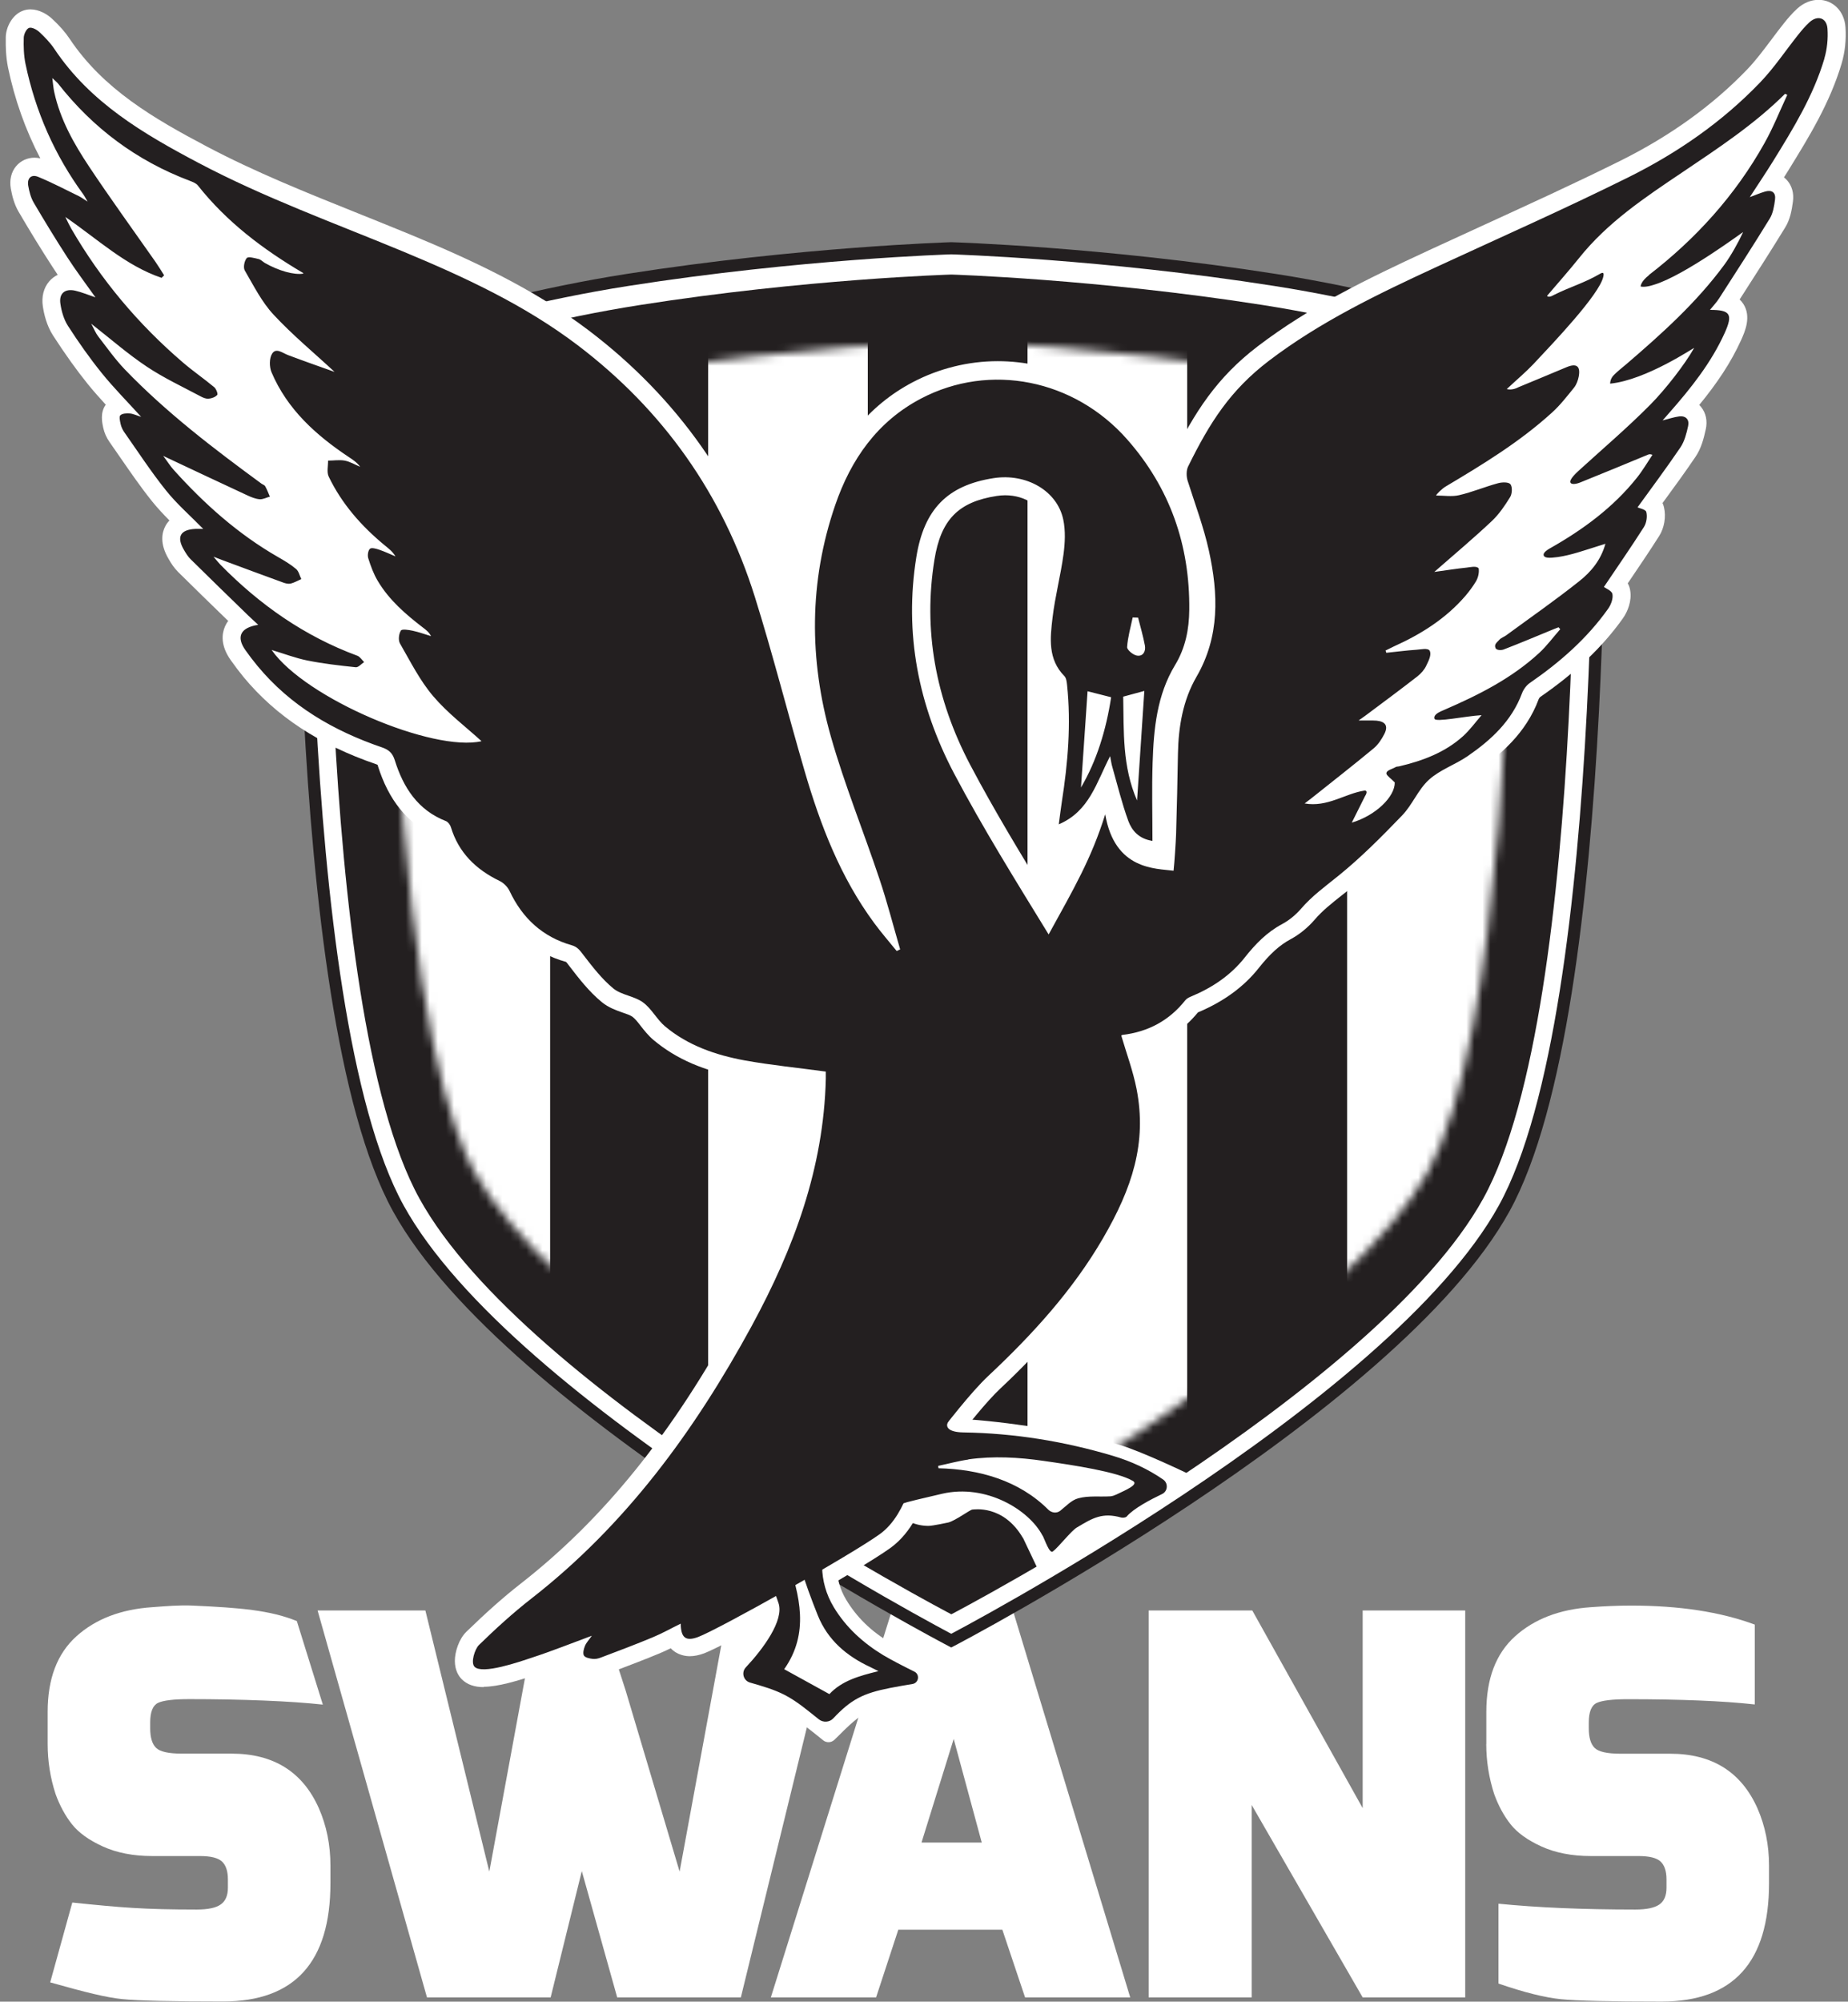
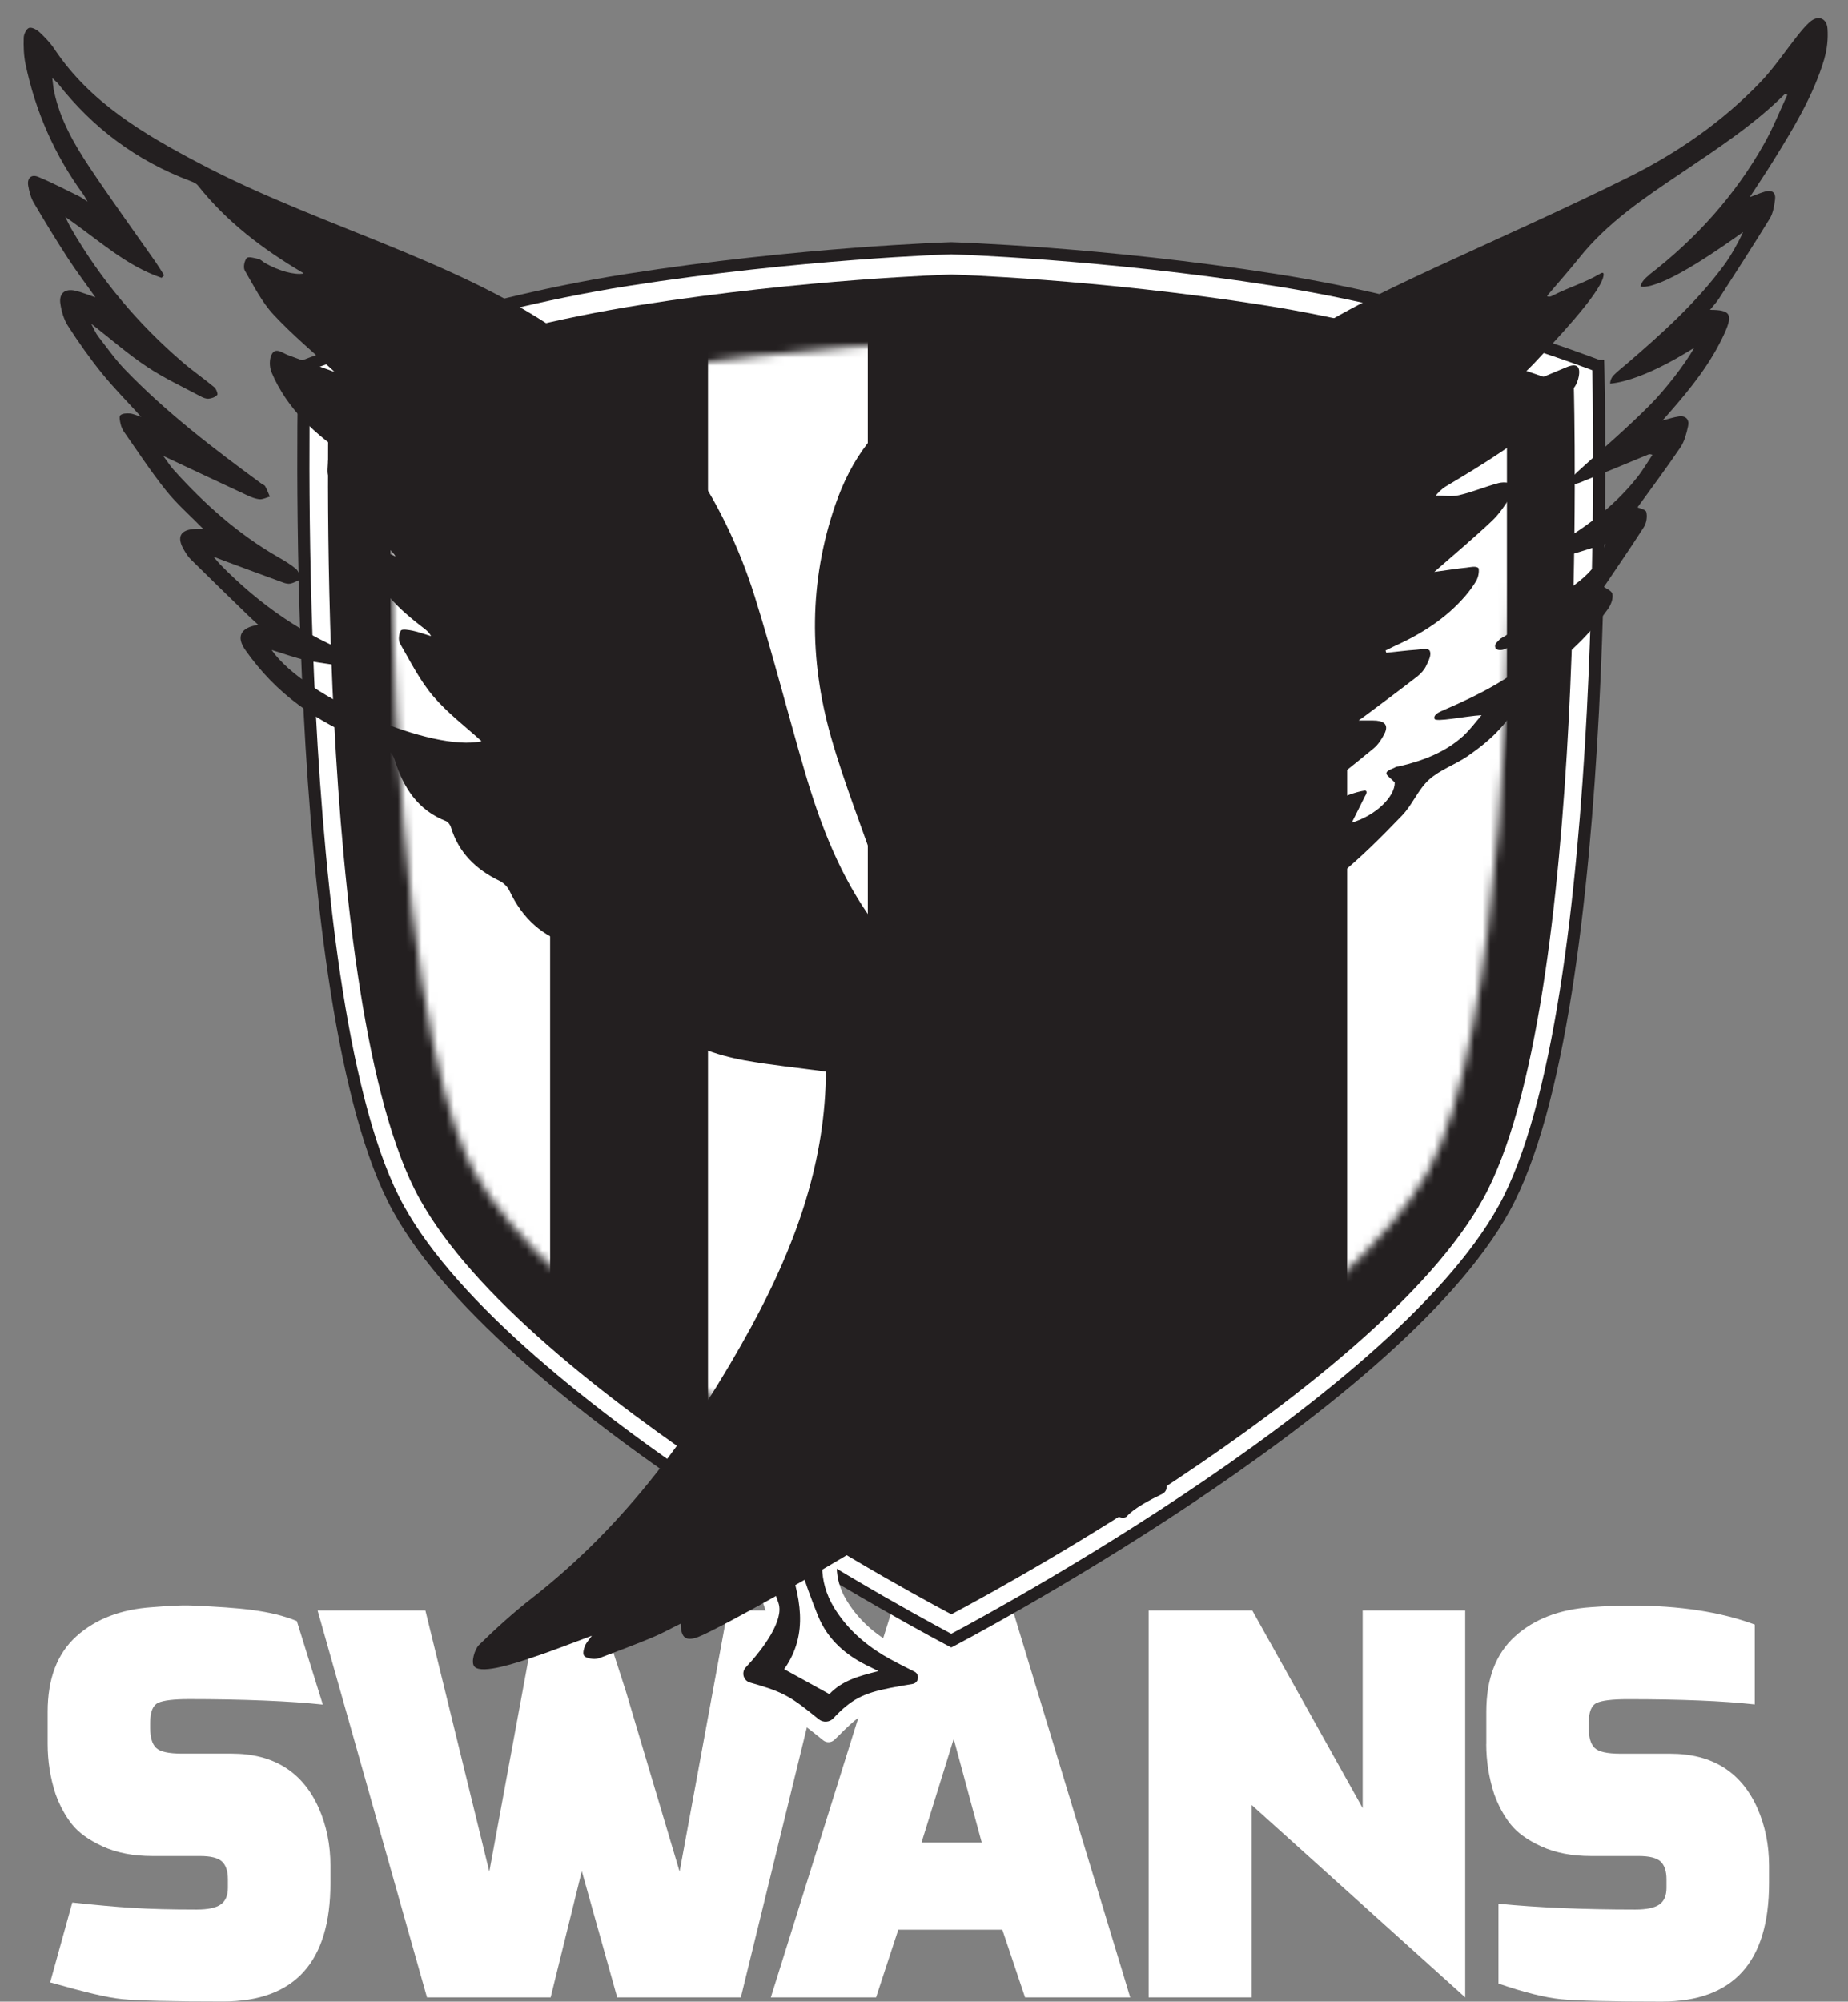
<svg xmlns="http://www.w3.org/2000/svg" width="230" height="249" viewBox="0 0 230 249" fill="none">
  <rect x="0" y="0" width="230" height="249" fill="#808080" stroke="none" />
  <g clip-path="url(#clip0_18_15)">
    <path d="M5.931 216.97V212.954C5.931 208.833 7.119 205.701 9.515 203.546C11.902 201.401 15.045 200.192 18.955 199.93C20.669 199.803 22.33 199.656 23.959 199.73C29.993 200.003 33.631 200.318 36.942 201.654L40.18 212.05C36.196 211.608 30.088 211.367 23.56 211.367C21.625 211.367 20.332 211.524 19.681 211.829C19.029 212.134 18.693 212.944 18.693 214.268V214.993C18.693 216.129 18.934 216.949 19.418 217.422C19.901 217.905 20.974 218.147 22.645 218.147H28.826C34.041 218.147 37.657 220.407 39.675 224.917C40.642 227.114 41.126 229.5 41.126 232.086V234.252C41.126 244.07 36.679 248.979 27.775 248.979C21.373 248.979 17.189 248.884 15.213 248.685C13.237 248.485 10.651 247.844 6.246 246.603L9 236.669C15.034 237.3 17.957 237.542 24.485 237.542C25.883 237.542 26.882 237.332 27.47 236.911C28.059 236.501 28.364 235.807 28.364 234.84V233.789C28.364 232.78 28.122 232.044 27.639 231.581C27.155 231.119 26.24 230.888 24.874 230.888H18.955C16.59 230.888 14.54 230.488 12.806 229.7C11.071 228.911 9.789 227.986 8.958 226.935C8.128 225.884 7.444 224.633 6.919 223.182C6.257 221.164 5.931 219.083 5.931 216.938" fill="white" />
    <path d="M39.528 200.34H52.942L60.9 232.822L66.177 204.197L74.65 200.34L77.877 210.326L84.584 232.822L90.566 200.34H103.979L92.206 248.474H76.816L72.411 232.759L68.532 248.474H53.142L39.528 200.34Z" fill="white" />
    <path d="M95.938 248.474L111.002 200.34H126.066L140.667 248.474H127.58L124.752 240.054H111.801L109.036 248.474H95.948M114.691 229.206H122.187L118.697 216.318L114.691 229.206Z" fill="white" />
-     <path d="M142.959 248.474V200.34H155.858L169.597 224.927V200.34H182.359V248.474H169.597L155.784 224.538V248.474H142.959Z" fill="white" />
+     <path d="M142.959 248.474V200.34H155.858L169.597 224.927V200.34H182.359V248.474L155.784 224.538V248.474H142.959Z" fill="white" />
    <path d="M184.987 216.97V212.954C184.987 208.833 186.175 205.701 188.572 203.546C190.958 201.401 194.112 200.192 198.012 199.93C199.725 199.803 201.386 199.73 203.005 199.73C209.008 199.73 214.148 200.518 218.395 202.095V212.029C214.401 211.587 209.144 211.377 202.606 211.377C200.671 211.377 199.378 211.535 198.727 211.84C198.075 212.145 197.738 212.954 197.738 214.279V215.004C197.738 216.139 197.98 216.959 198.464 217.432C198.947 217.916 200.02 218.158 201.691 218.158H207.872C213.086 218.158 216.703 220.418 218.721 224.927C219.688 227.124 220.172 229.511 220.172 232.097V234.262C220.172 244.08 215.725 248.989 206.821 248.989C200.419 248.989 196.235 248.895 194.259 248.695C192.283 248.495 189.697 247.854 186.501 246.75V236.816C191.326 237.3 197.003 237.542 203.531 237.542C204.929 237.542 205.928 237.332 206.527 236.911C207.115 236.501 207.41 235.807 207.41 234.84V233.789C207.41 232.78 207.168 232.044 206.684 231.581C206.201 231.119 205.286 230.888 203.92 230.888H198.001C195.636 230.888 193.586 230.488 191.852 229.7C190.117 228.911 188.835 227.986 188.004 226.935C187.174 225.884 186.49 224.633 185.965 223.182C185.313 221.164 184.977 219.083 184.977 216.938" fill="white" />
    <path d="M198.905 45.528C198.905 45.528 180.224 38.201 158.706 34.827C137.187 31.442 118.391 30.884 118.391 30.884C118.391 30.884 99.595 31.452 78.076 34.827C56.558 38.201 37.877 45.528 37.877 45.528C37.877 45.528 35.743 125.252 49.578 150.323C63.412 175.394 118.391 204.092 118.391 204.092C118.391 204.092 173.37 175.394 187.205 150.323C201.039 125.252 198.915 45.528 198.915 45.528" fill="white" />
    <path d="M198.905 45.528C198.905 45.528 180.224 38.201 158.706 34.827C137.187 31.442 118.391 30.884 118.391 30.884C118.391 30.884 99.595 31.452 78.076 34.827C56.558 38.201 37.877 45.528 37.877 45.528C37.877 45.528 35.743 125.252 49.578 150.323C63.412 175.394 118.391 204.092 118.391 204.092C118.391 204.092 173.37 175.394 187.205 150.323C201.039 125.252 198.915 45.528 198.915 45.528H198.905Z" stroke="#231F20" stroke-width="1.51" stroke-miterlimit="10" />
    <path d="M195.867 48.251C195.867 48.251 177.891 41.207 157.193 37.949C136.483 34.7 118.402 34.154 118.402 34.154C118.402 34.154 100.321 34.69 79.612 37.949C58.903 41.197 40.937 48.251 40.937 48.251C40.937 48.251 38.887 124.957 52.196 149.083C65.504 173.208 118.402 200.813 118.402 200.813C118.402 200.813 171.3 173.197 184.609 149.083C197.917 124.957 195.878 48.251 195.878 48.251" fill="#231F20" />
    <mask id="mask0_18_15" style="mask-type:luminance" maskUnits="userSpaceOnUse" x="48" y="42" width="141" height="151">
      <path d="M118.381 192.445C101.562 183.131 68.133 162.254 59.029 145.761C56.243 140.725 51.292 126.639 49.337 88.974C48.601 74.688 48.538 61.559 48.59 54.001C55.455 51.709 67.302 48.166 80.085 46.159C98.997 43.184 115.943 42.479 118.371 42.385C120.789 42.469 137.735 43.184 156.657 46.159C169.45 48.166 181.308 51.719 188.173 54.001C188.404 78.914 186.932 129.067 177.723 145.75C168.63 162.233 135.201 183.11 118.381 192.434" fill="white" />
    </mask>
    <g mask="url(#mask0_18_15)">
      <path d="M108.006 42.395H88.117V192.445H108.006V42.395Z" fill="white" />
      <path d="M127.895 42.395H108.006V192.445H127.895V42.395Z" fill="#231F20" />
-       <path d="M88.117 42.395H68.228V192.445H88.117V42.395Z" fill="#231F20" />
-       <path d="M147.774 42.395H127.885V192.445H147.774V42.395Z" fill="white" />
-       <path d="M167.664 42.395H147.774V192.445H167.664V42.395Z" fill="#231F20" />
      <path d="M187.552 42.395H167.663V192.445H187.552V42.395Z" fill="white" />
      <path d="M68.469 42.396H48.58V192.445H68.469V42.396Z" fill="white" />
    </g>
-     <path d="M127.305 191.31C124.867 187.136 121.177 187.788 121.019 187.788C120.756 187.788 118.896 189.176 118.023 189.396C118.023 189.396 116.078 189.817 115.563 189.817C114.039 189.817 112.651 189.228 111.569 188.103L110.507 187L110.77 185.475C111.621 180.598 114.848 176.593 120.094 173.881L124.667 171.515L120.62 176.572C126.528 177.003 134.937 178.38 139.353 179.736C142.359 180.661 147.983 183.383 147.983 183.383L129.198 195.262L127.316 191.299" fill="white" />
    <path d="M96.83 212.449C94.213 211.03 91.217 210.263 90.26 209.758C89.755 209.496 89.64 208.833 90.029 208.413C90.786 207.614 91.974 206.3 93.077 204.87C94.865 202.547 95.758 201.738 95.18 200.003C94.623 198.332 93.897 196.608 93.014 194.863C92.11 193.055 92.247 191.268 93.435 189.386C93.477 189.312 93.508 189.239 93.55 189.165L94.087 188.156L95.001 188.03C96.252 187.851 97.451 187.778 98.659 187.778C100.31 187.778 101.992 187.935 103.8 188.272L106.186 188.703L105.082 190.858C103.737 193.475 103.821 196.513 105.303 198.983C106.575 201.107 108.373 202.936 110.906 204.397C112.431 205.27 113.356 205.89 115.206 206.899C117.056 207.908 116.204 210.789 115.027 210.988C115.027 210.988 112.977 211.451 111.138 211.745C107.469 212.344 105.24 215.141 103.831 216.444C103.443 216.801 102.854 216.822 102.444 216.486C101.203 215.466 98.607 213.406 96.841 212.449" fill="white" />
-     <path d="M60.206 209.874C59.039 209.874 58.125 209.548 57.483 208.907C57.084 208.507 56.611 207.782 56.611 206.605C56.611 205.49 57.115 203.893 58.041 202.989C60.542 200.56 62.676 198.668 64.747 197.049C75.112 188.965 83.627 178.422 91.564 163.863C97.22 153.477 100.069 144.352 100.5 135.238C100.111 135.186 99.722 135.143 99.333 135.091C97.01 134.807 94.602 134.513 92.248 134.082C87.633 133.241 84.174 131.748 81.346 129.383C80.684 128.826 80.179 128.184 79.738 127.617C79.37 127.144 79.023 126.702 78.697 126.471C78.445 126.292 77.972 126.124 77.499 125.966C76.721 125.693 75.754 125.357 74.913 124.673C73.304 123.349 72.074 121.751 70.876 120.195L70.739 120.017C70.634 119.89 70.561 119.754 70.445 119.659C66.408 118.534 63.328 115.864 61.394 111.765C61.362 111.712 61.257 111.596 61.205 111.565C57.599 109.809 55.276 107.318 54.13 103.965C50.703 102.43 48.369 99.56 47.013 95.219C47.034 95.156 46.982 95.124 46.824 95.071C39.76 92.654 34.367 89.111 30.33 84.244C29.773 83.561 29.237 82.856 28.732 82.141C27.429 80.312 27.607 78.862 27.986 77.968C28.081 77.737 28.217 77.485 28.406 77.243L28.196 77.043C26.178 75.088 24.17 73.133 22.172 71.156C21.657 70.641 21.3 70.084 20.995 69.548C19.86 67.635 20.144 66.258 20.585 65.438C20.701 65.207 20.869 64.975 21.09 64.744C20.343 63.987 19.597 63.199 18.914 62.347C17.495 60.581 16.212 58.71 14.961 56.902C14.52 56.261 14.078 55.62 13.626 54.978C13.258 54.453 12.985 53.843 12.848 53.212C12.711 52.571 12.438 51.331 13.164 50.342C12.396 49.502 11.65 48.671 10.935 47.788C9.516 46.032 8.107 44.056 6.614 41.754C5.815 40.524 5.479 39.094 5.332 38.106C5.153 36.908 5.437 35.804 6.12 35.005C6.415 34.658 6.783 34.385 7.182 34.185C6.972 33.87 6.751 33.544 6.551 33.229C5.143 31.063 3.755 28.803 2.304 26.322C1.737 25.345 1.495 24.283 1.348 23.474C1.158 22.401 1.39 21.403 2.01 20.667C2.567 20.005 3.398 19.616 4.291 19.616C4.533 19.616 4.775 19.647 5.016 19.7C3.177 16.178 1.831 12.394 1.001 8.41C0.717 7.012 0.696 5.645 0.717 4.615C0.748 3.385 1.516 1.808 2.882 1.325C3.177 1.219 3.482 1.167 3.797 1.167C4.859 1.167 5.868 1.766 6.467 2.323C7.434 3.217 8.128 4.016 8.675 4.836C12.848 11.08 19.113 14.727 25.705 18.207C31.76 21.413 38.256 24.01 44.543 26.532C46.74 27.416 48.947 28.299 51.134 29.203C58.535 32.272 66.345 35.846 73.283 41.113C84.321 49.491 92.006 60.403 96.127 73.543C97.504 77.947 98.755 82.446 99.953 86.809C100.027 87.072 100.1 87.324 100.163 87.587C98.46 78.83 99.017 70.263 101.835 62.063C104.158 55.304 108.121 50.416 113.619 47.536C116.867 45.833 120.515 44.929 124.173 44.929C130.912 44.929 137.408 47.914 141.992 53.118C143.337 54.642 144.515 56.24 145.534 57.911C145.597 57.606 145.703 57.301 145.85 57.007C148.667 51.288 151.442 46.958 156.551 43.068C162.985 38.169 169.986 34.774 177.807 31.147C180.004 30.138 182.201 29.129 184.398 28.12C190.086 25.513 195.972 22.832 201.66 20.005C207.862 16.924 213.171 13.098 217.439 8.651C218.5 7.548 219.436 6.297 220.435 4.972C220.95 4.278 221.475 3.585 222.011 2.912C222.463 2.344 223.021 1.682 223.672 1.083C224.45 0.368 225.396 -0.021 226.332 -0.021C228.151 -0.021 229.559 1.419 229.685 3.395C229.791 4.941 229.622 6.496 229.212 7.884C227.741 12.835 225.134 17.051 222.611 21.14C222.421 21.445 222.232 21.76 222.032 22.065C222.18 22.18 222.316 22.307 222.442 22.454C223.031 23.137 223.283 24.062 223.147 25.071C223 26.144 222.81 27.279 222.18 28.299C220.361 31.273 218.448 34.238 216.608 37.108L216.513 37.255C216.682 37.413 216.839 37.602 216.976 37.812C217.996 39.399 217.165 41.249 216.724 42.248C215.399 45.181 213.654 47.725 211.489 50.374C211.562 50.447 211.636 50.532 211.709 50.616C212.319 51.373 212.529 52.361 212.298 53.401C212.046 54.547 211.751 55.746 211.026 56.818C209.744 58.71 208.398 60.56 207.094 62.337L206.916 62.578C206.989 62.736 207.052 62.904 207.094 63.094C207.378 64.271 207.137 65.69 206.485 66.699C205.276 68.602 204.004 70.473 202.753 72.323L202.585 72.565C202.732 72.817 202.837 73.101 202.89 73.438C203.121 74.751 202.564 76.118 201.964 76.948C199.442 80.491 196.088 83.676 191.694 86.704C191.641 86.746 191.547 86.861 191.515 86.945C189.907 91.297 186.617 93.978 183.925 95.828C183.179 96.343 182.401 96.743 181.665 97.142C180.772 97.605 179.941 98.046 179.342 98.582C178.848 99.034 178.396 99.739 177.923 100.475C177.418 101.253 176.851 102.146 176.104 102.924C173.739 105.373 170.974 108.201 167.947 110.629L167.053 111.334C165.792 112.332 164.593 113.268 163.626 114.403C162.754 115.412 161.713 116.253 160.62 116.842C159.253 117.578 158.065 118.65 156.656 120.427C154.827 122.739 152.304 124.589 149.151 125.914C149.13 125.914 149.119 125.924 149.098 125.935C147.3 128.132 145.051 129.614 142.402 130.392C142.864 131.853 143.337 133.367 143.642 134.944C144.998 141.934 142.044 149.03 137.976 156.031C134.297 162.37 130.397 167.205 124.531 172.703C122.691 174.427 120.263 177.528 118.497 179.778L117.635 180.882C116.899 181.807 116.342 183.268 115.753 184.813C114.712 187.525 113.524 190.595 110.823 192.561C106.965 195.346 90.429 204.628 87.664 205.659C86.991 205.911 86.392 206.027 85.846 206.027C85.383 206.027 84.3 205.921 83.48 205.038C83.039 205.259 82.576 205.469 82.103 205.669C80.158 206.479 78.182 207.225 76.216 207.971L75.575 208.213C75.007 208.423 74.461 208.539 73.925 208.539C73.767 208.539 73.62 208.539 73.462 208.518C72.968 208.455 71.423 208.276 70.697 206.973C70.697 206.962 70.687 206.941 70.676 206.931C69.415 207.404 68.174 207.856 66.902 208.276L66.661 208.35C64.337 209.117 61.951 209.832 60.196 209.832M125.088 61.611C124.741 61.611 124.405 61.643 124.047 61.696C119.275 62.431 117.099 64.649 116.3 69.632C114.891 78.294 116.394 86.882 120.757 95.156C123.721 100.779 127.106 106.351 130.428 111.765C131.984 108.926 133.256 106.477 134.339 103.712C133.845 104.038 133.298 104.343 132.688 104.595L129.051 106.151L129.713 101.242C129.798 100.58 129.871 99.991 129.966 99.392C130.828 93.894 131.027 89.447 130.607 85.4C130.607 85.379 130.607 85.358 130.607 85.327C128.105 82.509 128.515 79.093 128.809 76.57C128.988 75.077 129.272 73.627 129.545 72.218C129.787 70.988 130.018 69.821 130.176 68.644C130.376 67.183 130.376 66.016 130.176 65.08C129.745 63.041 127.653 61.611 125.098 61.611H125.088ZM137.64 100.758C137.598 100.632 137.566 100.496 137.524 100.369C137.45 100.496 137.366 100.611 137.282 100.737L137.64 100.758Z" fill="white" />
    <path d="M227.057 7.274C227.404 6.097 227.53 4.794 227.446 3.574C227.351 2.197 226.205 1.85 225.196 2.775C224.681 3.248 224.219 3.795 223.777 4.352C222.211 6.318 220.802 8.441 219.068 10.249C214.337 15.18 208.745 19.037 202.668 22.054C194.795 25.965 186.742 29.529 178.763 33.218C171.51 36.572 164.309 40.02 157.918 44.887C153.124 48.545 150.58 52.529 147.868 58.037C147.636 58.521 147.647 59.246 147.805 59.782C148.719 62.663 149.823 65.606 150.464 68.528C151.631 73.868 151.831 79.167 148.908 84.202C147.227 87.103 146.669 90.394 146.606 93.747C146.543 97.09 146.48 100.433 146.375 103.775C146.343 104.732 146.175 107.276 146.06 108.317C143.852 108.022 138.733 108.254 137.555 101.295C135.821 106.845 133.645 110.545 130.512 116.243C126.444 109.61 122.344 103.04 118.738 96.207C114.312 87.797 112.515 78.809 114.05 69.275C115.006 63.388 117.876 60.371 123.679 59.477C127.737 58.857 131.574 61.044 132.331 64.628C132.625 66.016 132.551 67.54 132.362 68.959C132.005 71.598 131.311 74.205 130.996 76.854C130.701 79.377 130.396 81.994 132.467 84.097C132.709 84.338 132.762 84.812 132.804 85.19C133.319 90.078 132.909 94.924 132.152 99.76C132.015 100.622 131.921 101.484 131.773 102.545C135.6 100.916 136.462 97.332 138.165 94.062C138.291 94.693 138.323 95.029 138.428 95.366C139.069 97.626 139.626 99.918 140.425 102.114C140.867 103.313 141.729 104.343 143.432 104.606C143.432 101.253 143.347 98.067 143.453 94.882C143.589 90.656 143.989 86.462 146.249 82.73C147.542 80.596 147.994 78.273 148.015 75.855C148.099 67.824 145.608 60.697 140.278 54.652C133.687 47.178 123.195 45.086 114.638 49.575C109.182 52.434 105.892 57.165 103.947 62.841C100.678 72.355 100.689 82.047 103.411 91.634C105.114 97.626 107.479 103.428 109.456 109.347C110.423 112.227 111.18 115.181 112.031 118.103C111.884 118.166 111.737 118.24 111.6 118.303C110.675 117.157 109.698 116.043 108.825 114.855C104.599 109.147 102.097 102.63 100.131 95.881C98.029 88.68 96.189 81.406 93.95 74.257C89.945 61.496 82.555 51.036 71.895 42.942C65.294 37.938 57.84 34.48 50.24 31.316C41.651 27.752 32.874 24.588 24.632 20.225C17.81 16.62 11.218 12.741 6.782 6.108C6.267 5.33 5.594 4.636 4.911 3.995C4.575 3.679 3.954 3.353 3.618 3.469C3.282 3.585 2.966 4.257 2.956 4.688C2.924 5.782 2.956 6.896 3.176 7.958C4.417 13.886 6.803 19.311 10.388 24.209C10.524 24.399 10.63 24.609 10.903 25.082C10.356 24.735 10.104 24.546 9.831 24.409C8.149 23.589 6.488 22.717 4.753 22.002C3.891 21.644 3.355 22.17 3.513 23.095C3.639 23.82 3.828 24.577 4.196 25.208C5.552 27.51 6.94 29.791 8.391 32.03C9.452 33.67 10.63 35.226 11.881 36.992C10.893 36.656 10.146 36.34 9.368 36.162C8.086 35.867 7.318 36.498 7.518 37.791C7.655 38.737 7.949 39.746 8.464 40.545C9.757 42.553 11.145 44.529 12.648 46.39C14.141 48.24 15.823 49.932 17.568 51.856C16.969 51.667 16.569 51.467 16.159 51.436C15.76 51.404 15.234 51.425 14.982 51.656C14.803 51.814 14.929 52.382 15.013 52.75C15.087 53.086 15.245 53.433 15.434 53.717C17.147 56.156 18.777 58.657 20.637 60.981C21.994 62.684 23.665 64.134 25.294 65.795C24.895 65.795 24.601 65.785 24.306 65.795C22.424 65.89 21.941 66.794 22.908 68.434C23.15 68.844 23.402 69.254 23.738 69.58C26.114 71.924 28.511 74.257 30.908 76.581C31.276 76.938 31.665 77.285 32.138 77.726C29.899 78.073 29.384 79.23 30.54 80.87C31.013 81.542 31.518 82.205 32.043 82.835C36.154 87.808 41.504 90.909 47.528 92.969C48.358 93.253 48.852 93.652 49.136 94.577C50.198 97.962 51.996 100.779 55.507 102.146C55.77 102.251 56.022 102.598 56.116 102.892C57.084 106.088 59.249 108.169 62.182 109.589C62.687 109.83 63.181 110.335 63.422 110.84C65.02 114.235 67.543 116.558 71.159 117.588C71.874 117.788 72.179 118.24 72.6 118.787C73.735 120.258 74.902 121.783 76.332 122.96C77.341 123.79 78.928 123.896 80.011 124.684C81.094 125.462 81.745 126.818 82.786 127.69C85.635 130.066 89.073 131.244 92.647 131.906C95.958 132.505 99.322 132.831 102.78 133.304C102.78 133.525 102.78 133.861 102.78 134.208C102.507 145.309 98.817 155.264 93.54 164.977C86.434 178.022 77.887 189.701 66.135 198.857C63.843 200.644 61.688 202.61 59.606 204.639C59.102 205.133 58.545 206.836 59.07 207.351C60.038 208.318 64.579 206.752 66.208 206.205C68.658 205.406 71.044 204.45 73.661 203.483C73.293 204.008 72.968 204.345 72.799 204.755C72.652 205.123 72.516 205.659 72.673 205.942C72.82 206.205 73.367 206.31 73.756 206.363C74.092 206.405 74.471 206.321 74.786 206.195C76.952 205.375 79.117 204.565 81.251 203.672C82.418 203.188 83.532 202.558 84.72 201.979C84.752 203.693 85.299 204.229 86.886 203.64C89.409 202.694 105.787 193.517 109.519 190.826C113.146 188.198 113.556 182.532 115.889 179.578C117.834 177.118 120.736 173.292 123.017 171.147C128.473 166.039 133.529 160.499 137.292 154.013C140.898 147.811 142.769 142.176 141.455 135.459C141.014 133.22 140.204 131.044 139.553 128.826C139.553 128.826 139.616 128.752 139.689 128.742C142.885 128.363 145.513 126.965 147.521 124.432C147.7 124.2 148.015 124.053 148.299 123.938C150.885 122.855 153.176 121.32 154.911 119.123C156.246 117.441 157.665 115.969 159.578 114.95C160.462 114.477 161.292 113.783 161.944 113.026C163.3 111.449 164.95 110.261 166.548 108.968C169.376 106.687 171.962 104.08 174.495 101.452C175.778 100.128 176.493 98.225 177.849 96.995C179.215 95.755 181.118 95.124 182.663 94.062C185.575 92.054 188.14 89.7 189.423 86.252C189.612 85.747 189.991 85.232 190.432 84.938C194.153 82.373 197.517 79.429 200.145 75.729C200.503 75.225 200.787 74.468 200.682 73.9C200.608 73.49 199.862 73.196 199.62 73.017C201.249 70.589 202.973 68.118 204.592 65.574C204.918 65.07 205.044 64.271 204.897 63.693C204.823 63.367 204.014 63.22 203.804 63.115C205.57 60.676 207.42 58.195 209.154 55.641C209.659 54.884 209.901 53.916 210.101 53.002C210.279 52.203 209.827 51.688 208.965 51.804C208.324 51.888 207.693 52.108 206.926 52.298C207.262 51.919 207.525 51.625 207.767 51.341C210.448 48.293 212.981 45.128 214.663 41.397C215.704 39.074 215.346 38.548 212.823 38.548C213.233 38.033 213.643 37.612 213.959 37.118C216.082 33.817 218.216 30.527 220.266 27.184C220.676 26.512 220.813 25.628 220.918 24.83C221.033 23.957 220.539 23.579 219.677 23.831C219.099 23.999 218.531 24.241 217.775 24.525C218.826 22.906 219.793 21.476 220.697 20.015C223.199 15.968 225.69 11.91 227.057 7.306M140.972 76.812C141.192 76.812 141.424 76.822 141.644 76.833C141.939 77.989 142.275 79.146 142.496 80.312C142.622 81.006 142.275 81.689 141.497 81.553C141.024 81.479 140.257 80.838 140.278 80.491C140.362 79.251 140.719 78.031 140.972 76.812ZM142.422 85.957C142.128 90.415 141.834 94.872 141.518 99.581C139.668 95.334 139.878 91.035 139.794 86.662C140.74 86.409 141.655 86.157 142.433 85.947L142.422 85.957ZM135.358 85.989C136.168 86.199 137.145 86.441 138.291 86.735C137.671 90.803 136.483 94.672 134.538 97.962C134.801 94.146 135.085 90.068 135.358 85.978V85.989ZM33.788 80.849C35.365 81.322 36.784 81.868 38.245 82.162C40.232 82.562 42.261 82.793 44.279 83.004C44.605 83.035 44.973 82.583 45.32 82.362C45.047 82.089 44.805 81.7 44.479 81.574C37.899 79.146 32.316 75.225 27.428 70.242C27.208 70.021 27.018 69.769 26.577 69.254C27.176 69.485 27.46 69.601 27.754 69.706C30.256 70.631 32.748 71.566 35.249 72.47C35.533 72.576 35.891 72.66 36.175 72.597C36.637 72.481 37.058 72.229 37.499 72.039C37.289 71.608 37.184 71.062 36.847 70.778C36.164 70.2 35.376 69.737 34.587 69.285C29.625 66.436 25.41 62.673 21.605 58.437C21.195 57.985 20.869 57.449 20.311 56.713C24.022 58.458 27.386 60.045 30.761 61.611C31.255 61.843 31.791 62.063 32.316 62.105C32.727 62.137 33.157 61.895 33.589 61.78C33.399 61.349 33.242 60.907 33.01 60.497C32.926 60.339 32.695 60.276 32.537 60.161C26.566 55.788 20.679 51.299 15.528 45.948C14.309 44.676 13.289 43.215 12.207 41.828C11.912 41.439 11.723 40.966 11.355 40.272C13.825 42.206 15.949 44.067 18.272 45.612C20.385 47.021 22.708 48.103 24.958 49.302C25.263 49.47 25.641 49.628 25.967 49.596C26.346 49.565 26.808 49.396 27.039 49.123C27.145 48.997 26.903 48.366 26.661 48.166C25.389 47.105 24.022 46.169 22.771 45.097C17.2 40.324 12.532 34.774 8.853 28.414C8.643 28.046 8.464 27.668 8.128 26.985C12.207 29.791 15.633 33.05 20.112 34.564C20.217 34.459 20.322 34.353 20.427 34.248C20.059 33.67 19.712 33.092 19.323 32.535C16.569 28.603 13.752 24.724 11.092 20.73C9.2 17.881 7.508 14.896 6.761 11.5C6.645 11.006 6.614 10.502 6.509 9.713C6.887 10.071 7.076 10.218 7.224 10.396C11.576 15.947 17.021 20.005 23.633 22.496C23.98 22.633 24.401 22.79 24.622 23.064C28.217 27.615 32.748 31.021 37.699 33.944C37.73 33.965 37.741 34.007 37.762 34.038C36.606 34.227 34.703 33.702 32.968 32.714C32.695 32.556 32.464 32.283 32.169 32.22C31.675 32.104 30.908 31.883 30.708 32.104C30.414 32.451 30.246 33.281 30.466 33.649C31.57 35.541 32.579 37.57 34.051 39.147C36.416 41.691 39.118 43.919 41.641 46.264C39.812 45.612 37.825 44.918 35.849 44.172C35.165 43.919 34.356 43.205 33.862 44.004C33.504 44.571 33.515 45.633 33.788 46.295C35.754 50.931 39.328 54.137 43.417 56.86C43.922 57.196 44.427 57.522 44.826 58.069C44.185 57.806 43.575 57.428 42.913 57.301C42.24 57.175 41.525 57.301 40.831 57.301C40.842 57.974 40.642 58.742 40.916 59.299C42.545 62.684 44.984 65.448 47.864 67.824C48.348 68.224 48.842 68.581 49.22 69.212C48.558 68.938 47.896 68.623 47.223 68.392C46.844 68.266 46.256 68.087 46.046 68.266C45.804 68.476 45.72 69.096 45.835 69.453C46.14 70.421 46.498 71.398 47.013 72.26C48.421 74.636 50.482 76.412 52.647 78.073C53.015 78.357 53.383 78.62 53.646 79.135C52.889 78.904 52.143 78.63 51.365 78.462C50.871 78.357 50.03 78.221 49.893 78.441C49.63 78.862 49.546 79.65 49.788 80.06C51.081 82.299 52.258 84.664 53.919 86.609C55.727 88.733 58.009 90.446 59.932 92.202C53.919 93.589 38.046 86.903 33.809 80.859L33.788 80.849ZM205.244 34.217C204.172 35.047 204.193 35.636 204.193 35.636C204.193 35.636 204.687 35.815 205.875 35.415C209.68 34.269 216.997 28.782 216.944 28.877C216.387 30.096 215.399 31.873 214.568 32.987C211.11 37.675 206.8 41.533 202.406 45.307C201.901 45.738 201.365 46.148 200.892 46.621C200.366 47.115 200.398 47.725 200.398 47.725C204.918 47.273 210.921 43.163 210.847 43.289C209.701 45.328 207.273 48.44 205.423 50.311C202.553 53.212 199.431 55.861 196.403 58.626C196.203 58.815 195.236 59.698 195.467 60.056C195.678 60.371 196.466 60.108 196.708 60.003C199.609 58.826 202.174 57.785 205.065 56.576C205.191 56.523 205.318 56.45 205.664 56.576C205.023 57.533 204.445 58.531 203.73 59.425C200.787 63.125 196.971 65.921 192.902 68.213C192.566 68.402 192.072 68.739 192.114 69.033C192.177 69.443 192.808 69.443 193.891 69.296C195.562 69.054 197.202 68.455 198.81 67.961C199.105 67.877 199.389 67.782 199.809 67.645C199.241 69.685 198.011 71.146 196.561 72.292C193.617 74.636 190.516 76.791 187.478 79.019C187.194 79.23 186.816 79.345 186.595 79.598C186.364 79.871 185.933 80.134 186.122 80.586C186.217 80.922 186.868 80.901 187.142 80.796C189.223 79.997 191.284 79.124 193.355 78.273C193.554 78.189 193.764 78.105 193.975 78.031C194.048 78.115 194.122 78.189 194.185 78.273C193.323 79.251 192.535 80.323 191.588 81.206C188.13 84.402 183.988 86.472 179.71 88.323C179.247 88.522 178.374 88.859 178.532 89.405C178.627 89.889 182.327 89.09 184.398 88.964C183.631 89.847 182.937 90.814 182.075 91.592C179.825 93.61 177.071 94.64 174.17 95.324C174.012 95.366 173.833 95.345 173.707 95.418C173.308 95.671 172.519 95.807 172.551 96.238C172.593 96.501 173.16 96.879 173.591 97.332C173.623 99.097 171.226 101.452 168.241 102.335C168.871 101.105 169.26 100.264 169.881 99.055C170.227 98.519 170.091 98.309 169.796 98.351C167.379 98.73 165.213 100.443 162.375 99.949C162.774 99.644 163.058 99.434 163.331 99.213C165.875 97.184 168.451 95.177 170.963 93.095C171.52 92.633 171.951 91.97 172.288 91.319C172.803 90.309 172.446 89.763 171.321 89.647C170.974 89.616 170.616 89.626 170.259 89.626C169.954 89.626 169.639 89.626 169.092 89.626C169.481 89.353 169.712 89.195 169.933 89.027C172.099 87.408 174.275 85.8 176.409 84.139C176.861 83.781 177.292 83.298 177.523 82.783C177.786 82.226 178.206 81.458 177.933 80.943C177.702 80.575 176.829 80.796 176.283 80.828C175.032 80.912 173.791 81.08 172.54 81.206C172.509 81.111 172.477 81.017 172.446 80.922C172.792 80.754 173.139 80.575 173.497 80.407C176.861 78.893 179.941 76.959 182.38 74.131C182.863 73.564 183.315 72.954 183.694 72.323C183.999 71.819 184.114 71.146 184.03 70.683C183.704 70.368 183.021 70.557 182.527 70.61C181.286 70.736 180.056 70.936 178.511 71.146C181.108 68.875 183.452 66.909 185.67 64.818C186.574 63.966 187.299 62.894 187.951 61.832C188.203 61.422 188.246 60.571 187.983 60.234C187.751 59.95 186.921 59.971 186.416 60.119C184.797 60.56 183.231 61.222 181.591 61.601C180.687 61.811 179.699 61.643 178.742 61.643C178.721 61.517 179.51 60.76 179.93 60.518C184.566 57.764 189.171 54.957 193.176 51.309C194.185 50.395 195.036 49.291 195.898 48.23C196.203 47.851 196.393 47.325 196.487 46.842C196.729 45.538 196.214 45.16 194.973 45.675C192.987 46.495 191.01 47.346 189.013 48.156C188.172 48.618 187.531 48.398 187.531 48.398C188.813 47.199 189.896 46.295 190.853 45.286C193.323 42.648 199.063 36.645 199.546 34.417C199.641 33.996 199.567 33.807 199.157 34.049C197.118 35.236 195.467 35.657 193.365 36.708C192.892 36.981 192.64 36.94 192.545 36.803C193.87 35.247 195.236 33.712 196.519 32.114C200.061 27.668 204.708 24.577 209.354 21.455C213.811 18.449 218.321 15.495 222.169 11.668C222.263 11.71 222.347 11.763 222.442 11.805C221.506 13.813 220.686 15.884 219.604 17.808C215.977 24.293 211.057 29.718 205.212 34.217H205.244Z" fill="#231F20" />
    <path d="M109.961 205.921C107.449 204.397 105.294 202.463 103.759 199.909C101.856 196.744 101.919 193.065 103.475 190.027C100.605 189.502 98.04 189.417 95.254 189.806C95.16 189.985 95.076 190.174 94.97 190.353C94.214 191.551 93.94 192.676 94.634 194.053C95.507 195.788 96.284 197.585 96.894 199.425C97.609 201.559 94.97 205.133 92.826 207.414C92.237 208.045 92.521 209.065 93.341 209.306C94.876 209.748 96.348 210.168 97.672 210.852C99.196 211.64 100.531 212.786 101.909 213.879C102.455 214.31 103.244 214.258 103.717 213.753C105.903 211.419 107.406 210.641 110.781 209.979C111.696 209.8 112.61 209.643 113.567 209.485C114.345 209.359 114.513 208.308 113.808 207.95C112.452 207.278 110.855 206.458 109.971 205.921M103.212 210.736C101.278 209.674 99.407 208.644 97.599 207.645C100.752 203.167 99.564 198.51 97.956 193.811C98.807 193.559 99.27 193.717 99.564 194.716C100.195 196.828 100.962 198.899 101.782 200.949C103.023 204.029 105.378 206.016 108.321 207.383C108.584 207.509 108.847 207.645 109.33 207.887C106.954 208.476 104.789 209.065 103.223 210.746L103.212 210.736Z" fill="#231F20" />
    <path d="M129.777 191.036C130.018 191.499 130.607 193.307 131.028 193.002C131.721 192.497 133.298 190.448 134.024 190.017C136.01 188.818 137.209 188.124 139.543 188.776C139.753 188.829 140.11 188.787 140.226 188.65C141.067 187.662 143.159 186.558 144.63 185.854C145.356 185.507 145.419 184.498 144.757 184.046C142.854 182.732 140.783 181.786 138.544 181.113C132.457 179.294 126.213 178.285 119.895 178.191C118.066 178.159 117.551 177.528 118.066 176.761C114.776 179.189 113.083 182.847 111.254 186.747C111.853 186.926 111.401 187.252 112.084 187.094C113.43 186.779 111.222 187.22 117.246 185.822C122.733 184.55 128.105 187.83 129.766 191.057M120.515 181.544C123.648 181.102 126.781 181.281 129.903 181.733C133.561 182.259 139.069 183.079 141.014 184.235C141.771 184.698 139.952 185.423 138.964 185.906C138.765 186.001 138.47 186.117 138.207 186.138C136.862 186.222 135.464 186.033 134.181 186.39C133.34 186.621 132.688 187.357 131.942 187.946C131.501 188.282 130.88 188.198 130.481 187.809C126.844 184.172 121.882 182.763 116.804 182.648C116.794 182.553 116.773 182.448 116.762 182.353C118.013 182.091 119.254 181.744 120.515 181.565V181.544Z" fill="#231F20" />
  </g>
  <defs>
    <clipPath id="clip0_18_15">
      <rect width="229" height="249" fill="white" transform="translate(0.717)" />
    </clipPath>
  </defs>
</svg>